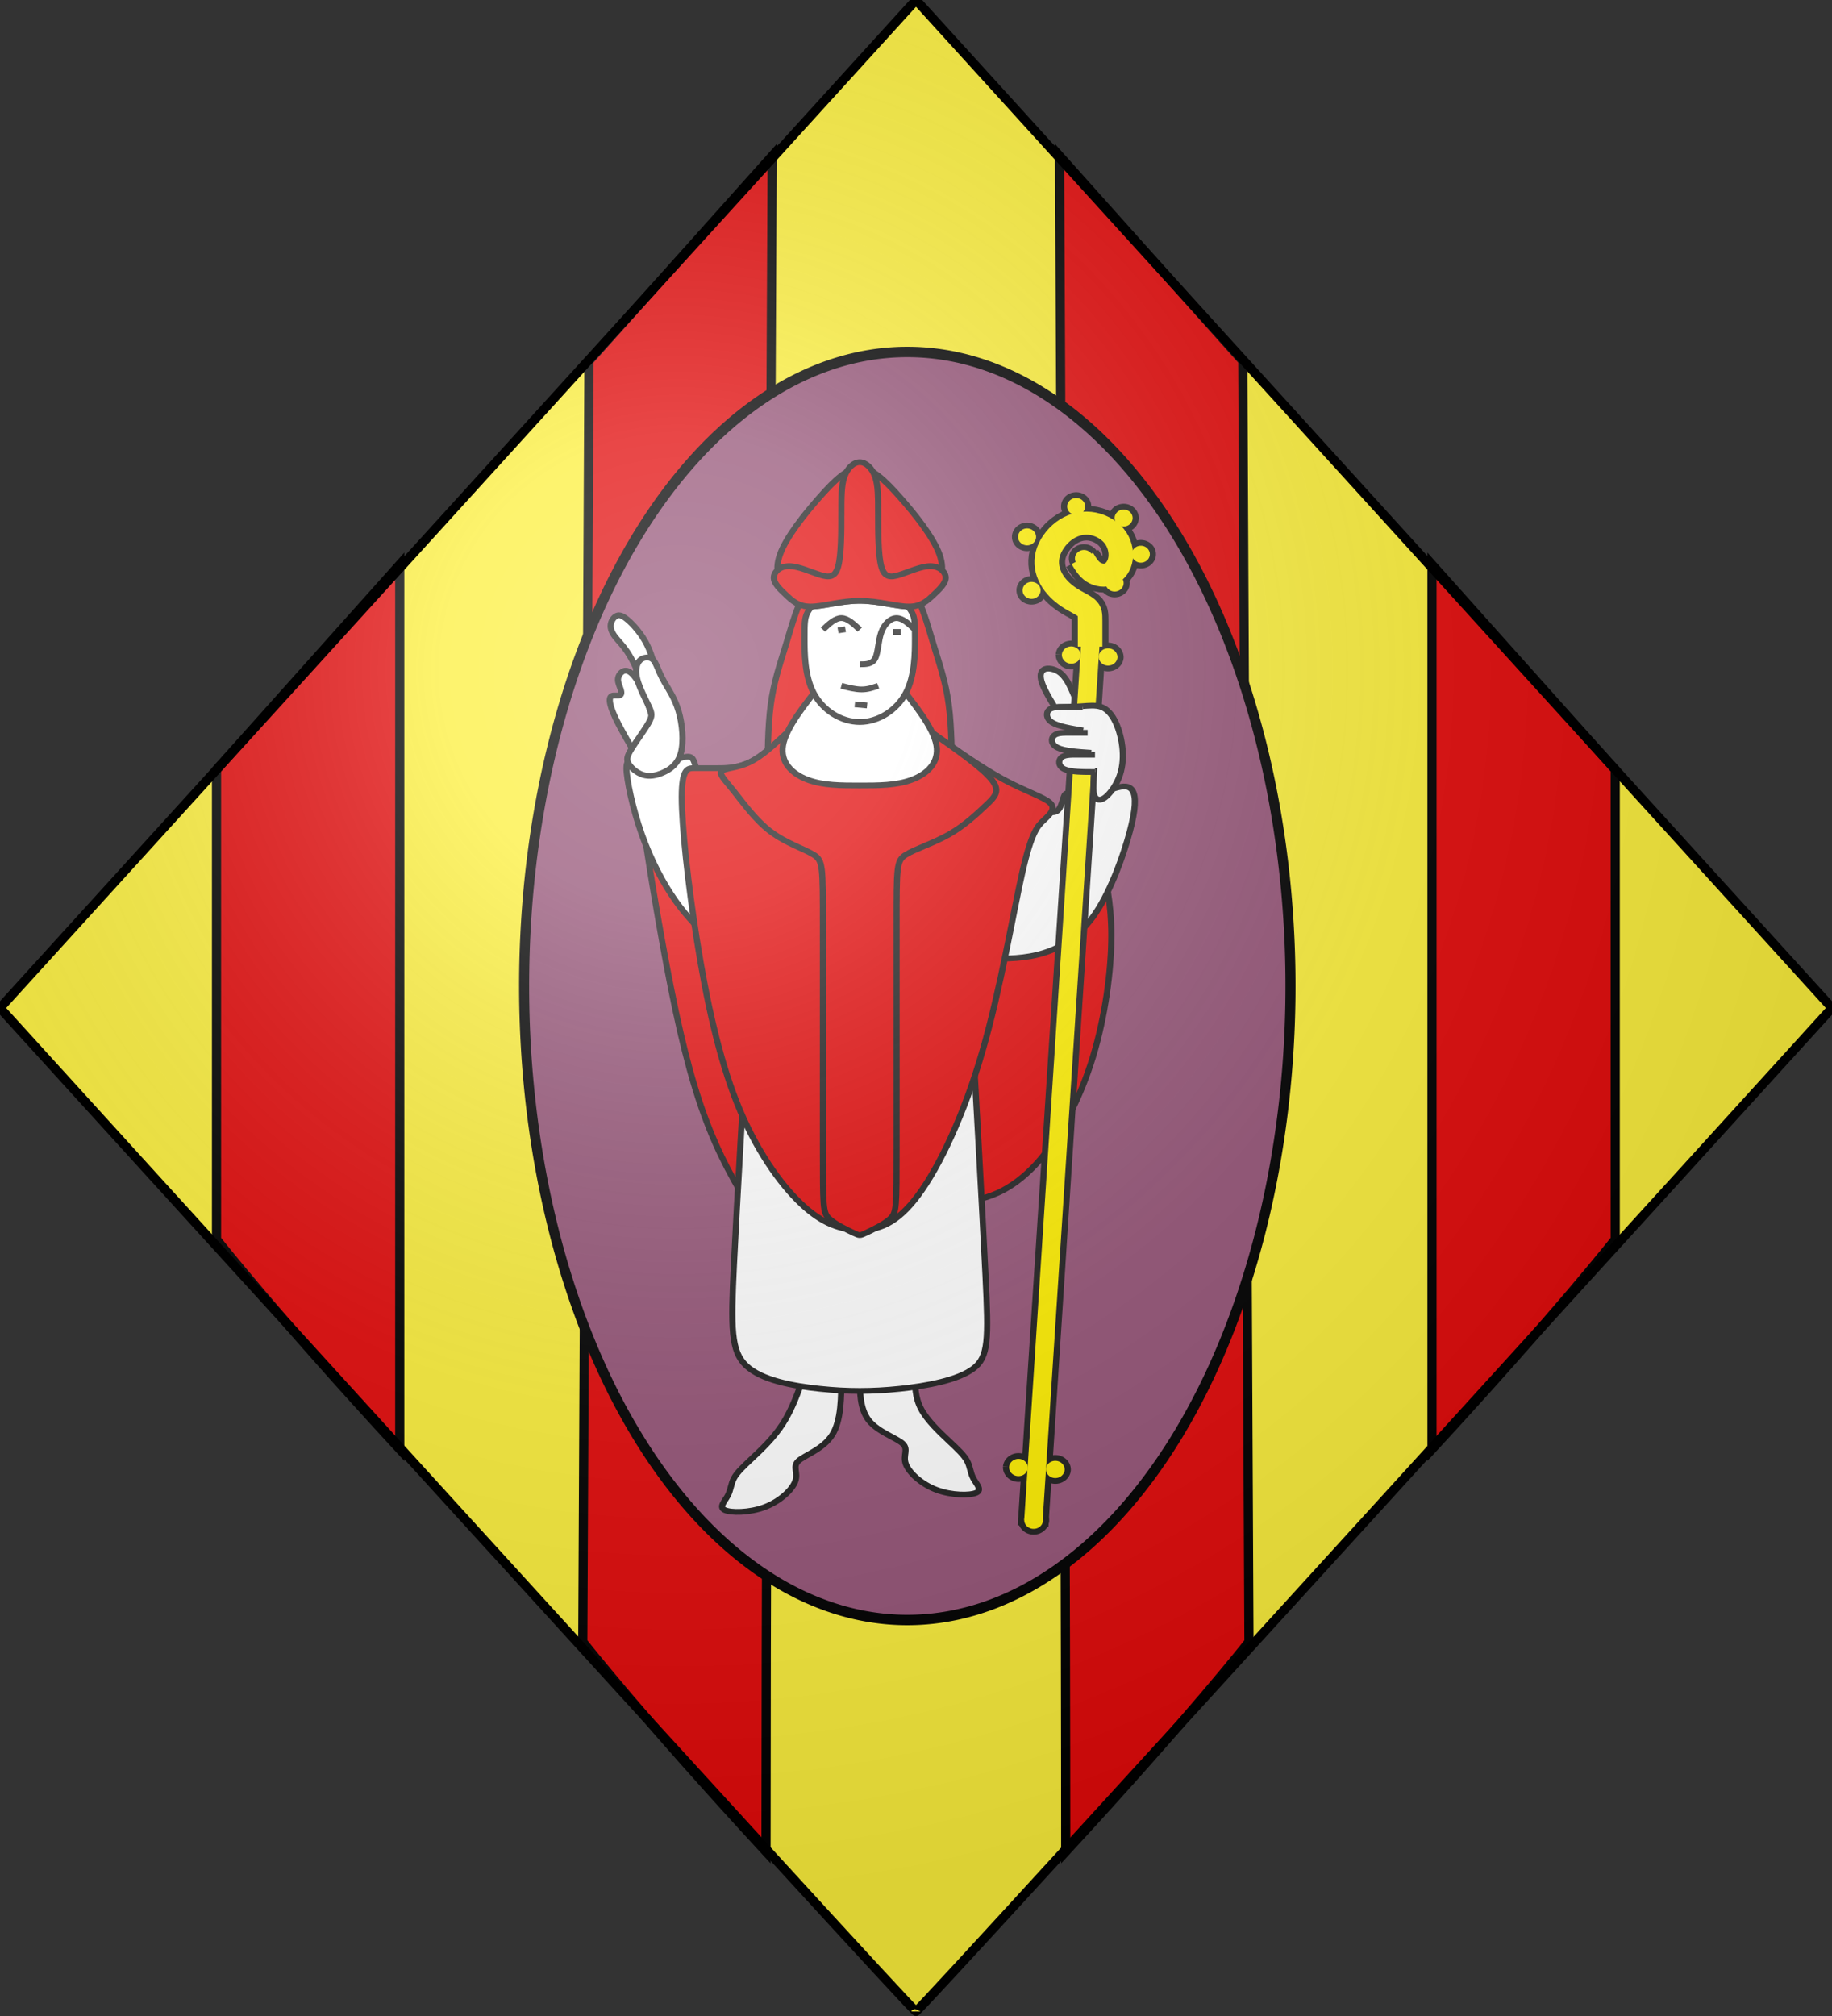
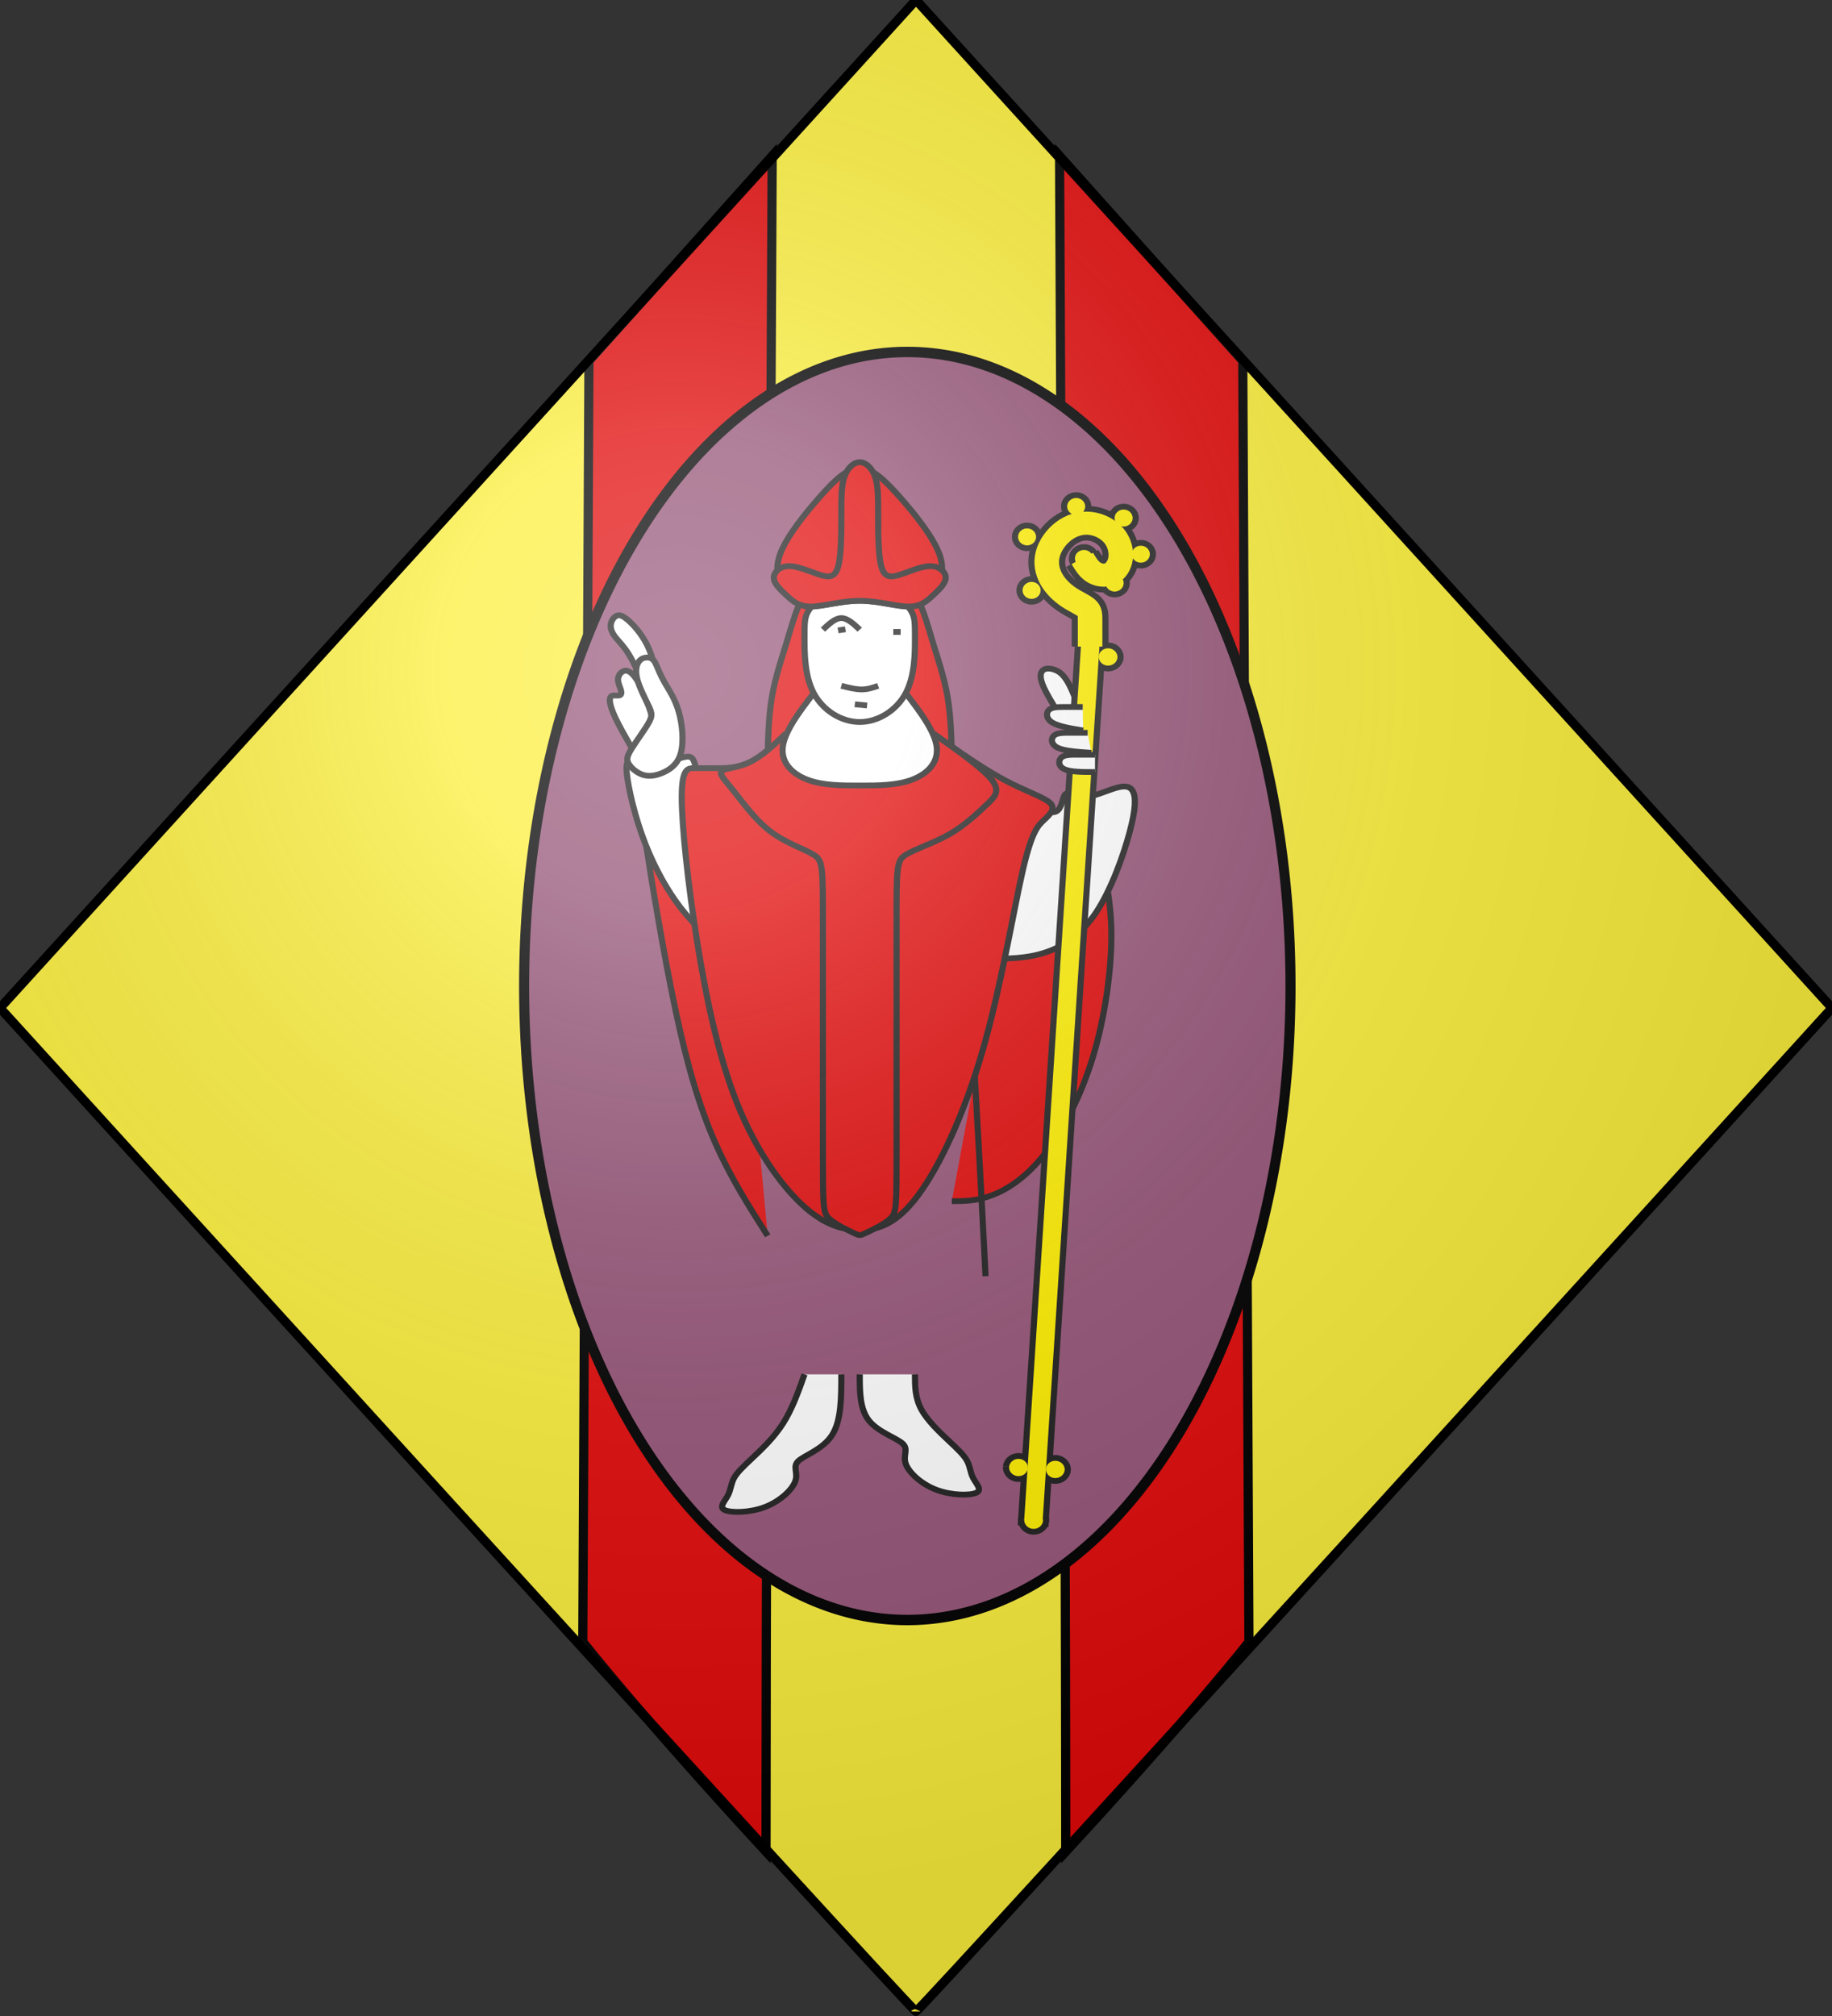
<svg xmlns="http://www.w3.org/2000/svg" xmlns:xlink="http://www.w3.org/1999/xlink" id="svg2" width="600" height="660" version="1.0">
  <rect width="100%" height="100%" fill="#333333" stroke="none" />
  <desc id="desc4">Flag of Canton of Valais (Wallis)</desc>
  <defs id="defs6">
    <path id="star" d="M0-1 .588.809-.952-.309H.952L-.588.809z" transform="scale(53)" />
    <path id="stabx-1" d="M2474 1438v-133.7c0-33.6 0-51 17.7-67.3 17.6-16.3 53-31.7 86.6-55.7 33.7-24 65.7-56.6 85.7-95.3s28-83.3 17-128.33c-11-45-41-90.34-78.7-120.34-37.6-30-83-44.66-128-39.66s-89.6 29.66-117 64.66c-27.3 35-37.3 80.34-32.3 118 5 37.67 25 67.67 51 79.97 26 12.4 58 7 81.7-9.3 23.6-16.3 39-43.7 54.3-71" />
    <path id="stab-13" d="M2548 980a44 44 0 0 0-88 0 44 44 0 0 0 88 0" />
    <path id="stab-12" d="M2804 1146a44 44 0 0 0-88 0 44 44 0 0 0 88 0" />
    <path id="stab-11" d="M2826 868a44 44 0 0 0-88 0 44 44 0 0 0 88 0" />
    <path id="stab-10" d="M2586 710a44 44 0 0 0-88 0 44 44 0 0 0 88 0" />
    <path id="stab-9" d="M2354 770a44 44 0 0 0-88 0 44 44 0 0 0 88 0" />
    <path id="stab-8" d="M2270 958a44 44 0 0 0-88 0 44 44 0 0 0 88 0" />
    <path id="stab-7" d="M2398 1108a44 44 0 0 0-88 0 44 44 0 0 0 88 0" />
    <path id="stab-6" d="m2706 5982 90-6-280-4582-90 6z" />
-     <path id="stab-5" d="M2611.9 1479.2a46 46-3.5 0 0-91.8 5.6 46 46-3.5 0 0 91.8-5.6" />
    <path id="stab-4" d="M2431.9 1489.2a46 46-3.5 0 0-91.8 5.6 46 46-3.5 0 0 91.8-5.6" />
    <path id="stab-3" d="M2869.9 5701.2a46 46-3.5 0 0-91.8 5.6 46 46-3.5 0 0 91.8-5.6" />
    <path id="stab-2" d="M2689.9 5711.2a46 46-3.5 0 0-91.8 5.6 46 46-3.5 0 0 91.8-5.6" />
    <path id="stab-1" d="M2795.9 5975.2a46 46-3.5 0 0-91.8 5.6 46 46-3.5 0 0 91.8-5.6" />
    <radialGradient xlink:href="#linearGradient2955" id="radialGradient2961" cx="225.524" cy="218.901" r="300" fx="225.524" fy="218.901" gradientTransform="matrix(-0 2.183 -1.884 -0 615.597 -289.121)" gradientUnits="userSpaceOnUse" />
    <radialGradient xlink:href="#linearGradient2955" id="radialGradient1911" cx="225.524" cy="218.901" r="300" fx="225.524" fy="218.901" gradientTransform="matrix(-0 2.183 -1.884 -0 615.597 -289.121)" gradientUnits="userSpaceOnUse" />
    <radialGradient xlink:href="#linearGradient2955" id="radialGradient2865" cx="225.524" cy="218.901" r="300" fx="225.524" fy="218.901" gradientTransform="matrix(0 1.749 -1.593 0 551.788 -191.29)" gradientUnits="userSpaceOnUse" />
    <radialGradient xlink:href="#linearGradient2955" id="radialGradient2871" cx="225.524" cy="218.901" r="300" fx="225.524" fy="218.901" gradientTransform="matrix(0 1.386 -1.323 0 -158.082 -109.54)" gradientUnits="userSpaceOnUse" />
    <radialGradient xlink:href="#linearGradient2893" id="radialGradient3163" cx="221.445" cy="226.331" r="300" fx="221.445" fy="226.331" gradientTransform="matrix(1.353 0 0 1.349 -77.63 -85.747)" gradientUnits="userSpaceOnUse" />
    <linearGradient id="linearGradient2893">
      <stop id="stop2895" offset="0" style="stop-color:white;stop-opacity:.314" />
      <stop id="stop2897" offset=".19" style="stop-color:white;stop-opacity:.251" />
      <stop id="stop2901" offset=".6" style="stop-color:#6b6b6b;stop-opacity:.125" />
      <stop id="stop2899" offset="1" style="stop-color:black;stop-opacity:.125" />
    </linearGradient>
    <linearGradient id="linearGradient2885">
      <stop id="stop2887" offset="0" style="stop-color:white;stop-opacity:1" />
      <stop id="stop2891" offset=".229" style="stop-color:white;stop-opacity:1" />
      <stop id="stop2889" offset="1" style="stop-color:black;stop-opacity:1" />
    </linearGradient>
    <linearGradient id="linearGradient2955">
      <stop id="stop2867" offset="0" style="stop-color:#fd0000;stop-opacity:1" />
      <stop id="stop2873" offset=".5" style="stop-color:#e77275;stop-opacity:.659" />
      <stop id="stop2959" offset="1" style="stop-color:black;stop-opacity:.323" />
    </linearGradient>
    <clipPath id="clip">
      <path id="path10" d="M0-200v800h300v-800z" />
    </clipPath>
    <clipPath id="clippath">
      <path id="path25" d="M360 4140a3240 3240 0 0 0 6480 0V270H360z" />
    </clipPath>
    <style id="style27" type="text/css">.Rand2,.Rand4{stroke:#202020;stroke-width:30}.Rand4{stroke-width:60}.Gold{fill:#ffef00}.Silber{fill:#fff}</style>
  </defs>
  <g id="layer3" style="display:inline">
    <path id="path2855" d="M300 660s300-330 300-328.5C600 330 300 0 300 0L0 330z" style="fill:#fcef3c;fill-opacity:1;fill-rule:evenodd;stroke:none;stroke-width:1px;stroke-linecap:butt;stroke-linejoin:miter;stroke-opacity:1" />
-     <path id="path26537" d="M70.916 405.766s18.744 23.956 60.007 68.69V184.827L70.916 251.94z" style="fill:#e20909;fill-opacity:1;fill-rule:evenodd;stroke:#000;stroke-width:3;stroke-miterlimit:4;stroke-opacity:1;stroke-dasharray:none" />
    <path id="path27051" d="M190.87 537.518s18.744 23.956 60.007 68.69c0-141.517 2.02-555.161 2.02-555.161l-60.007 67.112z" style="fill:#e20909;fill-opacity:1;fill-rule:evenodd;stroke:#000;stroke-width:3;stroke-miterlimit:4;stroke-opacity:1;stroke-dasharray:none" />
    <use xlink:href="#path26537" id="use27057" width="600" height="660" x="0" y="0" transform="matrix(-1 0 0 1 599.913 0)" />
    <use xlink:href="#path27051" id="use27059" width="600" height="660" x="0" y="0" transform="matrix(-1 0 0 1 599.913 0)" />
    <path id="path27061" d="M8.572 297.1a114.299 182.878 0 1 1-228.598 0 114.299 182.878 0 1 1 228.598 0z" style="fill:#965578;fill-opacity:1;stroke:#000;stroke-width:3;stroke-miterlimit:4;stroke-opacity:1;stroke-dasharray:none" transform="matrix(1.098 0 0 1.135 413.242 -14.416)" />
    <g id="g29" stroke-miterlimit="10" style="fill:none;stroke:none" transform="matrix(-.067 0 0 .063 522.774 121.082)">
      <g id="g31" clip-path="url(#clippath)">
        <path id="figur1-1" d="M3330 5220c0 60 0 120-30 180s-90 120-135 165-75 75-90 105-15 60-30 90-45 60-15 75 120 15 195-15 135-90 150-135-15-75 15-105 120-60 165-120 45-150 45-240" class="Silber Rand2" style="fill:#fff;stroke:#202020;stroke-width:30" />
        <path id="figur1-2" d="M3870 5220c30 90 60 180 105 255s105 135 150 180 75 75 90 105 15 60 30 90 45 60 15 75-120 15-195-15-135-90-150-135 15-75-15-105-120-60-165-135-45-195-45-315" class="Silber Rand2" style="fill:#fff;stroke:#202020;stroke-width:30" />
        <path id="mantel1-1" d="M2790 2250c-120 60-240 120-300 165s-60 75-75 150-45 195-45 375 30 420 90 630 150 390 240 510 180 180 255 210 135 30 195 30" class="Gold Rand2" style="fill:#e20909;stroke:#202020;stroke-width:30" />
        <path id="mantel1-2" d="M4230 2430c90-90 180-180 255-225s135-45 165-30 30 45 0 255-90 600-150 900-120 510-195 690-165 330-255 480" class="Gold Rand2" style="fill:#e20909;stroke:#202020;stroke-width:30" />
-         <path id="figur2-1" d="M3060 3240c-30 570-60 1140-75 1470s-15 420 60 480 225 90 360 105 255 15 390 0 285-45 360-120 75-195 60-525-45-870-75-1410" class="Silber Rand2" style="fill:#fff;stroke:#202020;stroke-width:30" />
+         <path id="figur2-1" d="M3060 3240c-30 570-60 1140-75 1470" class="Silber Rand2" style="fill:#fff;stroke:#202020;stroke-width:30" />
        <path id="figur2-2" d="M4320 2970c60-60 120-120 180-210s120-210 165-345 75-285 75-345-30-30-60-15-60 15-105 0-105-45-135-45-30 30-45 75-45 105-75 165" class="Silber Rand2" style="fill:#fff;stroke:#202020;stroke-width:30" />
        <path id="figur2-3" d="M2790 2250c-60 30-120 60-150 45s-30-75-45-90-45 15-90 15-105-30-150-45-75-15-90 15-15 90 15 210 90 300 165 420 165 180 255 210 180 30 270 30" class="Silber Rand2" style="fill:#fff;stroke:#202020;stroke-width:30" />
        <path id="mitra1-1" d="M3690 1080c60 0 120 0 165 60s75 180 105 285 60 195 75 315 15 270 15 360 0 120-45 135-135 15-225 15" class="Gold Rand2" style="fill:#e20909;stroke:#202020;stroke-width:30" />
        <path id="mitra1-2" d="M3510 1080c-60 0-120 0-165 60s-75 180-105 285-60 195-75 315-15 270-15 360 0 120 45 135 135 15 225 15" class="Gold Rand2" style="fill:#e20909;stroke:#202020;stroke-width:30" />
        <path id="figur3-1" d="M3240 1890c-120 90-240 180-345 240s-195 90-225 120 0 60 30 90 60 60 105 270 105 600 195 930 210 600 315 750 195 180 285 180 180-30 285-135 225-285 315-525 150-540 195-840 75-600 75-750-30-150-60-150h-105c-45 0-105 0-165-30s-120-90-180-150" class="Silber Rand2" style="fill:#e20909;stroke:#202020;stroke-width:30" />
        <path id="figur4-1" d="M3240 1890c-120 90-240 180-285 240s-15 90 30 135 105 105 180 150 165 75 210 105 45 60 45 360v1170c0 300 0 330 30 360s90 60 120 75 30 15 60 0 90-45 120-75 30-60 30-360V2880c0-300 0-330 45-360s135-60 210-120 135-150 180-210 75-90 60-105-75-15-135-45-120-90-180-150" class="Gold Rand2" style="fill:#e20909;stroke:#202020;stroke-width:30" />
        <path id="figur5-1" d="M3420 1620c-90 120-180 240-195 330s45 150 120 180 165 30 255 30 180 0 255-30 135-90 120-180-105-210-195-330" class="Silber Rand2" style="fill:#fff;stroke:#202020;stroke-width:30" />
        <path id="figur6-1" d="M3420 1170c-30 30-60 60-75 90s-15 60-15 135 0 195 45 285 135 150 225 150 180-60 225-150 45-210 45-285 0-105-15-135-45-60-75-90" class="Silber Rand2" style="fill:#fff;stroke:#202020;stroke-width:30" />
        <path id="figur6-2" d="M2622 1796c34.7-60 69.3-120 84.3-161s10.4-63-2-74c-12.3-11-32.3-11-53.6-3.7-21.4 7.4-44 22-67.7 65.7s-48.3 116.3-73 189" class="Silber Rand2" style="fill:#fff;stroke:#202020;stroke-width:30" />
        <path id="figur6-3" d="M4586 1626c12.7-68 25.3-136 52.7-195 27.3-59 69.3-109 98-134 28.6-25 44-25 56.6-16 12.7 9 22.7 27 24 46 1.4 19-6 39-22.3 61.3-16.3 22.4-41.7 47-68 93s-53.7 113.4-81 180.7" class="Silber Rand2" style="fill:#fff;stroke:#202020;stroke-width:30" />
        <path id="figur6-4" d="M4692 2006c32.7-60 65.3-120 87.7-166 22.3-46 34.3-78 39.3-101.7 5-23.6 3-39-7.3-44-10.4-5-29 .4-38.4-3-9.3-3.3-9.3-15.3-5-30.3 4.4-15 13-33 13.4-49.7.3-16.6-7.7-32-19-41-11.4-9-26-11.6-44.7 4.7s-41.3 51.7-63.3 107.3c-22 55.7-43.4 131.7-64.7 207.7" class="Silber Rand2" style="fill:#fff;stroke:#202020;stroke-width:30" />
        <path id="mitra2-1" d="M3360 1230c60 0 150-30 240-30s180 30 240 30 90-30 120-75 60-105 30-195-120-210-195-300-135-150-195-150-120 60-195 150-165 210-195 300 0 150 30 195 60 75 120 75z" class="Silber Rand2" style="fill:#e20909;stroke:#202020;stroke-width:30" />
        <path id="mitra3-1" d="M3360 1230c60 0 150-30 240-30s180 30 240 30 90-30 120-60 60-60 60-90-30-60-75-60-105 30-150 45-75 15-90-45-15-180-15-270 0-150-15-195-45-75-75-75-60 30-75 75-15 105-15 195 0 210-15 270-45 60-90 45-105-45-150-45-75 30-75 60 30 60 60 90 60 60 120 60z" class="Gold Rand2" style="fill:#e20909;stroke:#202020;stroke-width:30" />
        <path id="figur7-1" d="M4592.7 1537.7c-8.7 21-18.7 49.6-38.7 86.6s-50 82.4-68.7 150c-18.6 67.7-26 157.7-11 216.4 15 58.6 52.4 86 87.4 102.3s67.6 21.7 97.6 11.7 57.4-35.4 69.7-56.7 9.7-38.7-12.7-77.3c-22.3-38.7-64.3-98.7-84-135.7-19.6-37-17-51-1-87.3 16-36.4 45.4-95 56.4-140.7s3.6-78.3-11.4-95.7c-15-17.3-37.6-19.3-52.6-13.6-15 5.6-22.4 19-31 40z" class="Silber Rand2" style="fill:#fff;stroke:#202020;stroke-width:30" />
-         <path id="flinie1-1" d="M3330 1350c30-30 60-60 90-60s60 30 75 75 15 105 30 135 45 30 75 30" class="Rand2" style="stroke:#202020;stroke-width:30" />
        <path id="flinie1-2" d="M3600 1350c30-30 60-60 90-60s60 30 90 60" class="Rand2" style="stroke:#202020;stroke-width:30" />
        <path id="flinie1-3" d="M3510 1642c25.3 9.3 50.7 18.7 80.7 18.7s64.6-9.4 99.3-18.7" class="Rand2" style="stroke:#202020;stroke-width:30" />
        <path id="flinie1-4" d="m3564 1744 60-6" class="Rand2" style="stroke:#202020;stroke-width:30" />
        <path id="flinie1-5" d="M3400 1362h36" class="Rand2" style="stroke:#202020;stroke-width:30" />
        <path id="flinie1-6" d="m3670 1348 36 6" class="Rand2" style="stroke:#202020;stroke-width:30" />
        <use xlink:href="#stab-1" id="use66" width="438" height="480" x="0" y="0" class="Rand4" style="stroke:#202020;stroke-width:60" />
        <use xlink:href="#stab-2" id="use68" width="438" height="480" x="0" y="0" class="Rand4" style="stroke:#202020;stroke-width:60" />
        <use xlink:href="#stab-3" id="use70" width="438" height="480" x="0" y="0" class="Rand4" style="stroke:#202020;stroke-width:60" />
        <use xlink:href="#stab-4" id="use72" width="438" height="480" x="0" y="0" class="Rand4" style="stroke:#202020;stroke-width:60" />
        <use xlink:href="#stab-5" id="use74" width="438" height="480" x="0" y="0" class="Rand4" style="stroke:#202020;stroke-width:60" />
        <use xlink:href="#stab-6" id="use76" width="438" height="480" x="0" y="0" class="Rand4" style="stroke:#202020;stroke-width:60" />
        <use xlink:href="#stab-7" id="use78" width="438" height="480" x="0" y="0" class="Rand4" style="stroke:#202020;stroke-width:60" />
        <use xlink:href="#stab-8" id="use80" width="438" height="480" x="0" y="0" class="Rand4" style="stroke:#202020;stroke-width:60" />
        <use xlink:href="#stab-9" id="use82" width="438" height="480" x="0" y="0" class="Rand4" style="stroke:#202020;stroke-width:60" />
        <use xlink:href="#stab-10" id="use84" width="438" height="480" x="0" y="0" class="Rand4" style="stroke:#202020;stroke-width:60" />
        <use xlink:href="#stab-11" id="use86" width="438" height="480" x="0" y="0" class="Rand4" style="stroke:#202020;stroke-width:60" />
        <use xlink:href="#stab-12" id="use88" width="438" height="480" x="0" y="0" class="Rand4" style="stroke:#202020;stroke-width:60" />
        <use xlink:href="#stab-13" id="use90" width="438" height="480" x="0" y="0" class="Rand4" style="stroke:#202020;stroke-width:60" />
        <use xlink:href="#stabx-1" id="use92" width="438" height="480" x="0" y="0" style="stroke:#202020;stroke-width:180" />
        <use xlink:href="#stab-1" id="use94" width="438" height="480" x="0" y="0" class="Gold" style="fill:#ffef00" />
        <use xlink:href="#stab-2" id="use96" width="438" height="480" x="0" y="0" class="Gold" style="fill:#ffef00" />
        <use xlink:href="#stab-3" id="use98" width="438" height="480" x="0" y="0" class="Gold" style="fill:#ffef00" />
        <use xlink:href="#stab-4" id="use100" width="438" height="480" x="0" y="0" class="Gold" style="fill:#ffef00" />
        <use xlink:href="#stab-5" id="use102" width="438" height="480" x="0" y="0" class="Gold" style="fill:#ffef00" />
        <use xlink:href="#stab-6" id="use104" width="438" height="480" x="0" y="0" class="Gold" style="fill:#ffef00" />
        <use xlink:href="#stab-7" id="use106" width="438" height="480" x="0" y="0" class="Gold" style="fill:#ffef00" />
        <use xlink:href="#stab-8" id="use108" width="438" height="480" x="0" y="0" class="Gold" style="fill:#ffef00" />
        <use xlink:href="#stab-9" id="use110" width="438" height="480" x="0" y="0" class="Gold" style="fill:#ffef00" />
        <use xlink:href="#stab-10" id="use112" width="438" height="480" x="0" y="0" class="Gold" style="fill:#ffef00" />
        <use xlink:href="#stab-11" id="use114" width="438" height="480" x="0" y="0" class="Gold" style="fill:#ffef00" />
        <use xlink:href="#stab-12" id="use116" width="438" height="480" x="0" y="0" class="Gold" style="fill:#ffef00" />
        <use xlink:href="#stab-13" id="use118" width="438" height="480" x="0" y="0" class="Gold" style="fill:#ffef00" />
        <use xlink:href="#stabx-1" id="use120" width="438" height="480" x="0" y="0" style="stroke:#ffef00;stroke-width:120" />
-         <path id="figur8-1" d="M2454 2070c1.3 30 2.7 60 3.3 86.3.7 26.4.7 49-7.5 63.5-8.1 14.5-24.5 20.9-47.1 3.9-22.7-17-51.7-57.4-68.9-102.5-17.1-45.2-22.5-95.2-18.8-146.2s16.3-103 34-143 40.3-68 68.7-79.7c28.3-11.6 62.3-7 99.6-4.3 37.4 2.7 78 3.3 118.7 4" class="Silber Rand2" style="fill:#fff;stroke:#202020;stroke-width:30" />
        <path id="figur9-1" d="M2450 2000h90c30 0 60 0 75 15s15 45-15 60-90 15-150 15" class="Silber Rand2" style="fill:#fff;stroke:#202020;stroke-width:30" />
        <path id="figur9-2" d="M2486 1886h90c30 0 60 0 75 15s15 45-18 62.3c-33 17.4-99 22-165 26.7" class="Silber Rand2" style="fill:#fff;stroke:#202020;stroke-width:30" />
        <path id="figur9-3" d="M2510 1752h90c30 0 60 0 75 15s15 45-15.3 65.3c-30.4 20.4-91 31-151.7 41.7" class="Silber Rand2" style="fill:#fff;stroke:#202020;stroke-width:30" />
      </g>
    </g>
  </g>
  <g id="layer2">
    <path id="path2875" d="M300 658.5C300 660 600 330 600 330L300 0 0 330s300 330 300 328.5" style="opacity:1;fill:url(#radialGradient3163);fill-opacity:1;fill-rule:evenodd;stroke:none;stroke-width:1px;stroke-linecap:butt;stroke-linejoin:miter;stroke-opacity:1" />
  </g>
  <g id="layer1">
    <path id="path1411" d="M300 658.5C300 660 0 330 0 330L300 0l300 330S300 660 300 658.5z" style="opacity:1;fill:none;fill-opacity:1;fill-rule:evenodd;stroke:#000;stroke-width:3;stroke-linecap:butt;stroke-linejoin:miter;stroke-miterlimit:4;stroke-dasharray:none;stroke-opacity:1" />
  </g>
</svg>